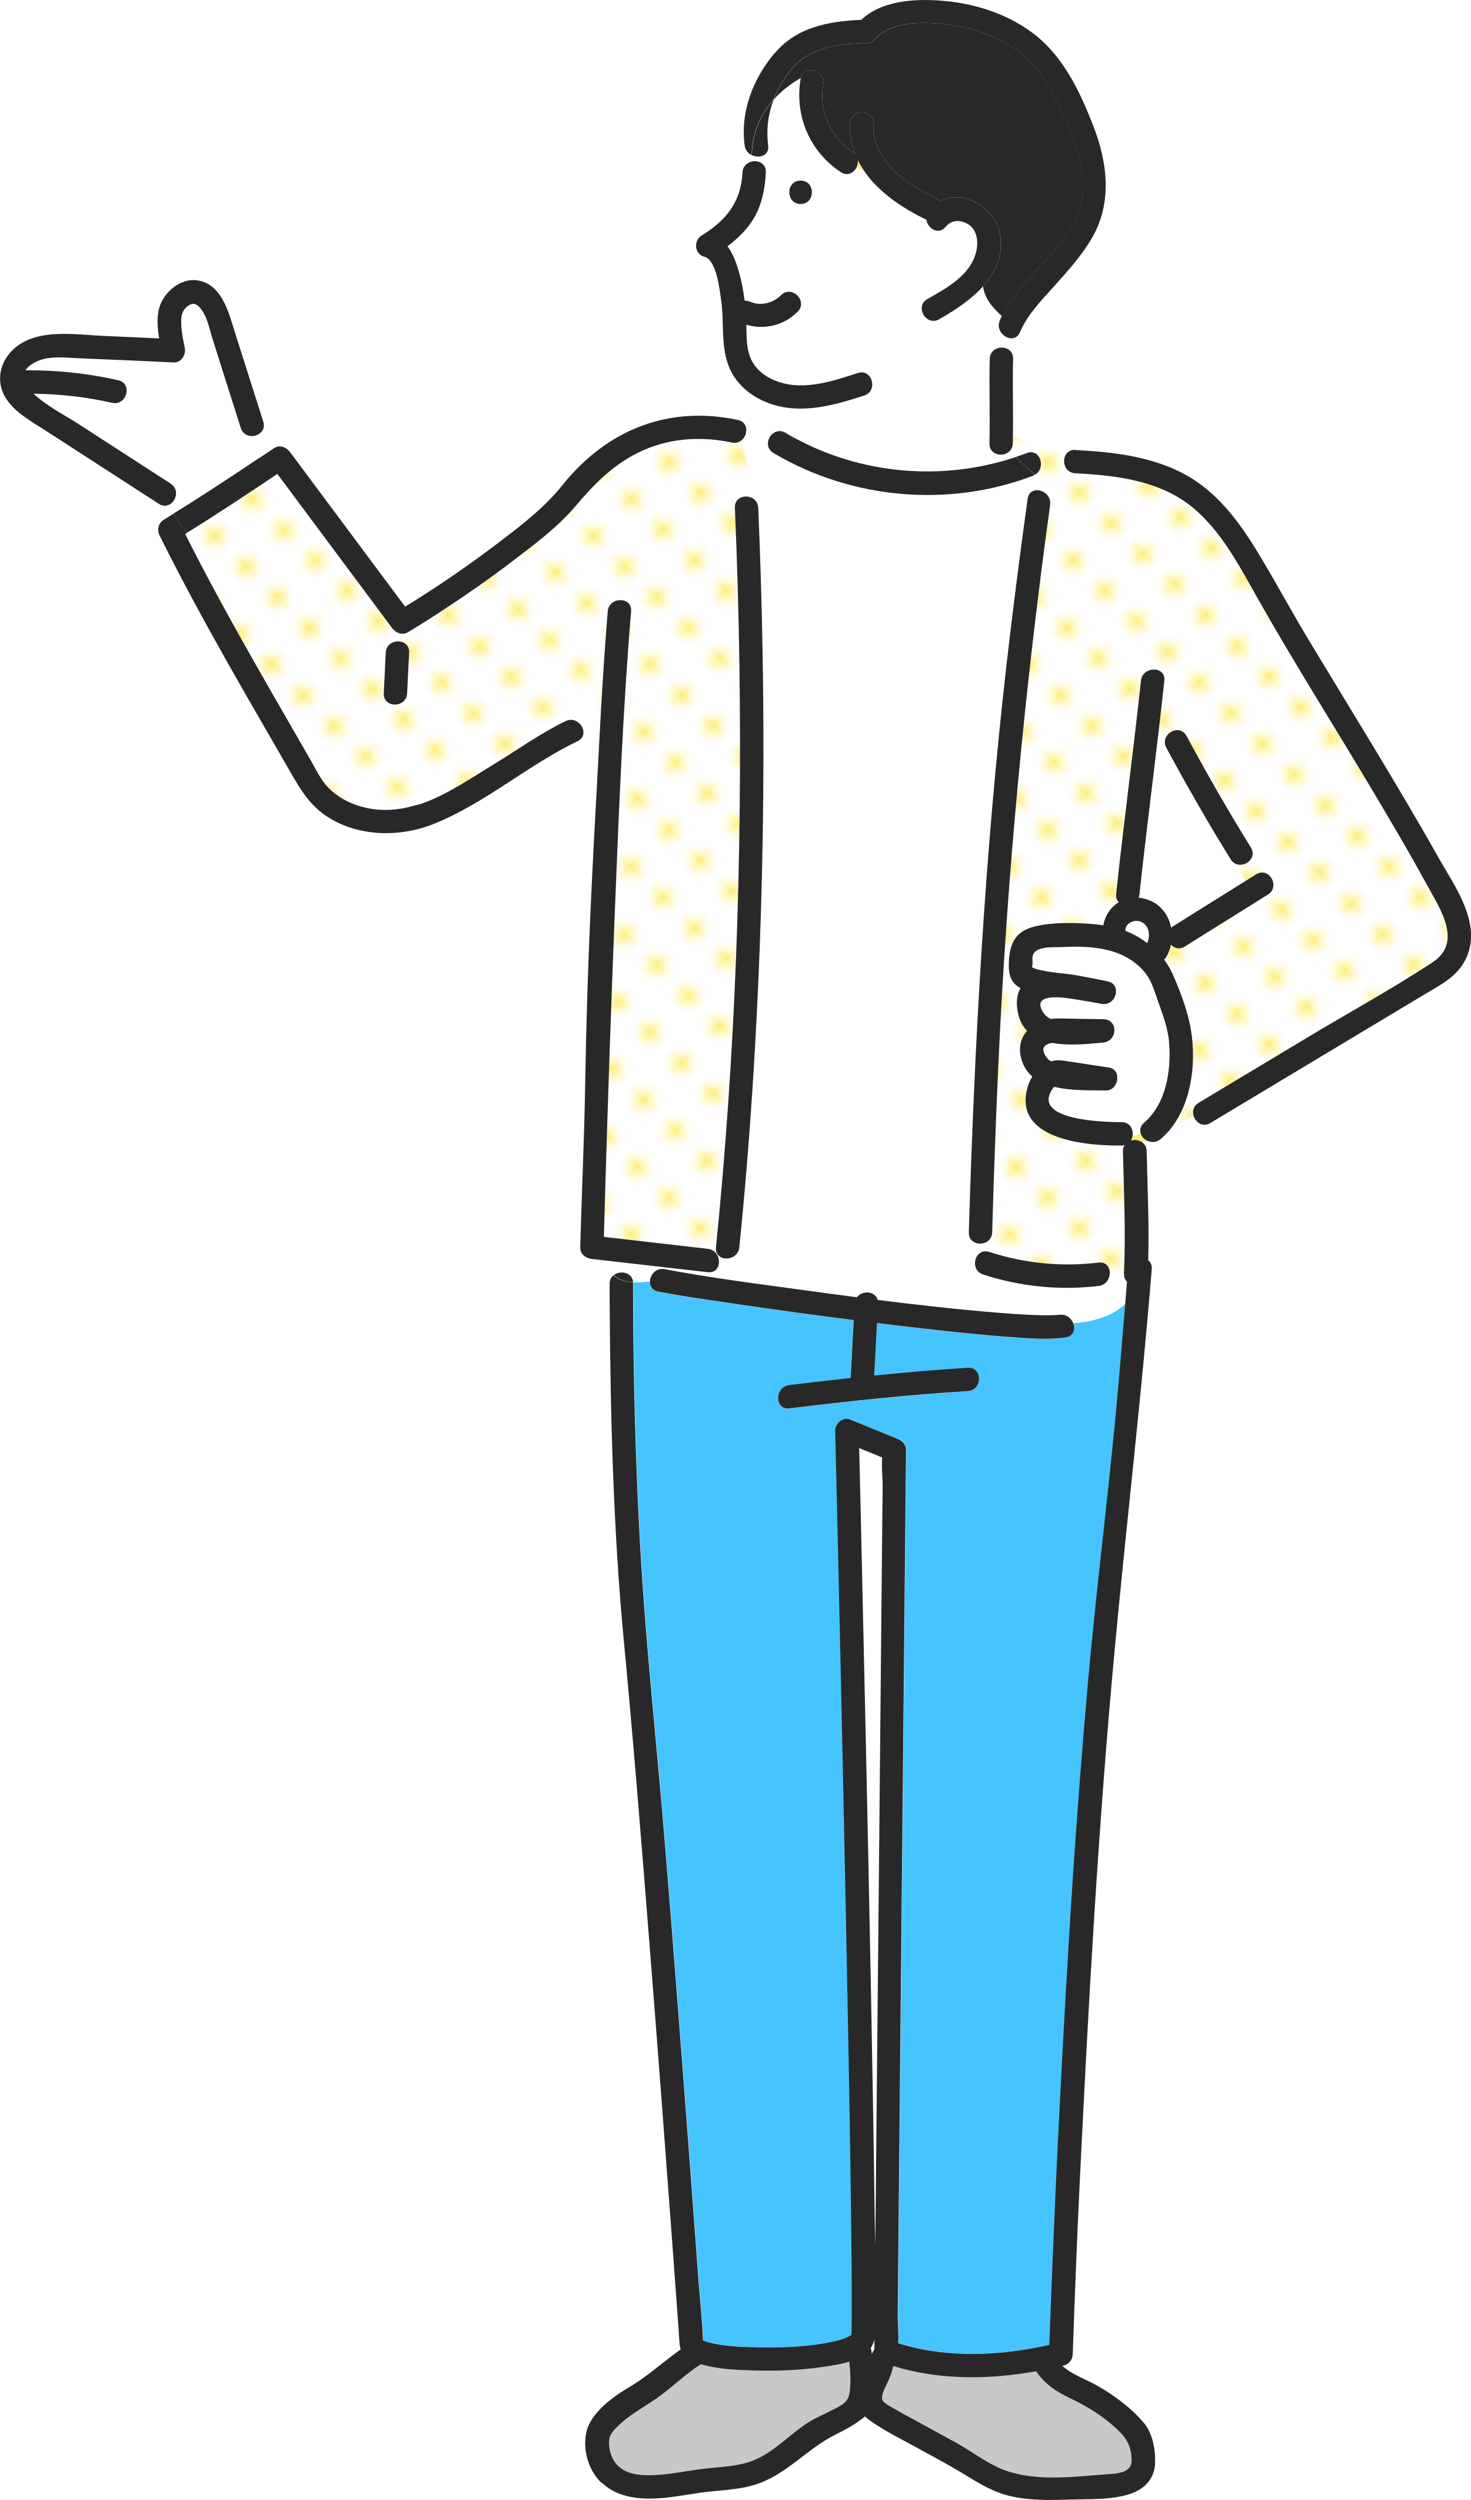
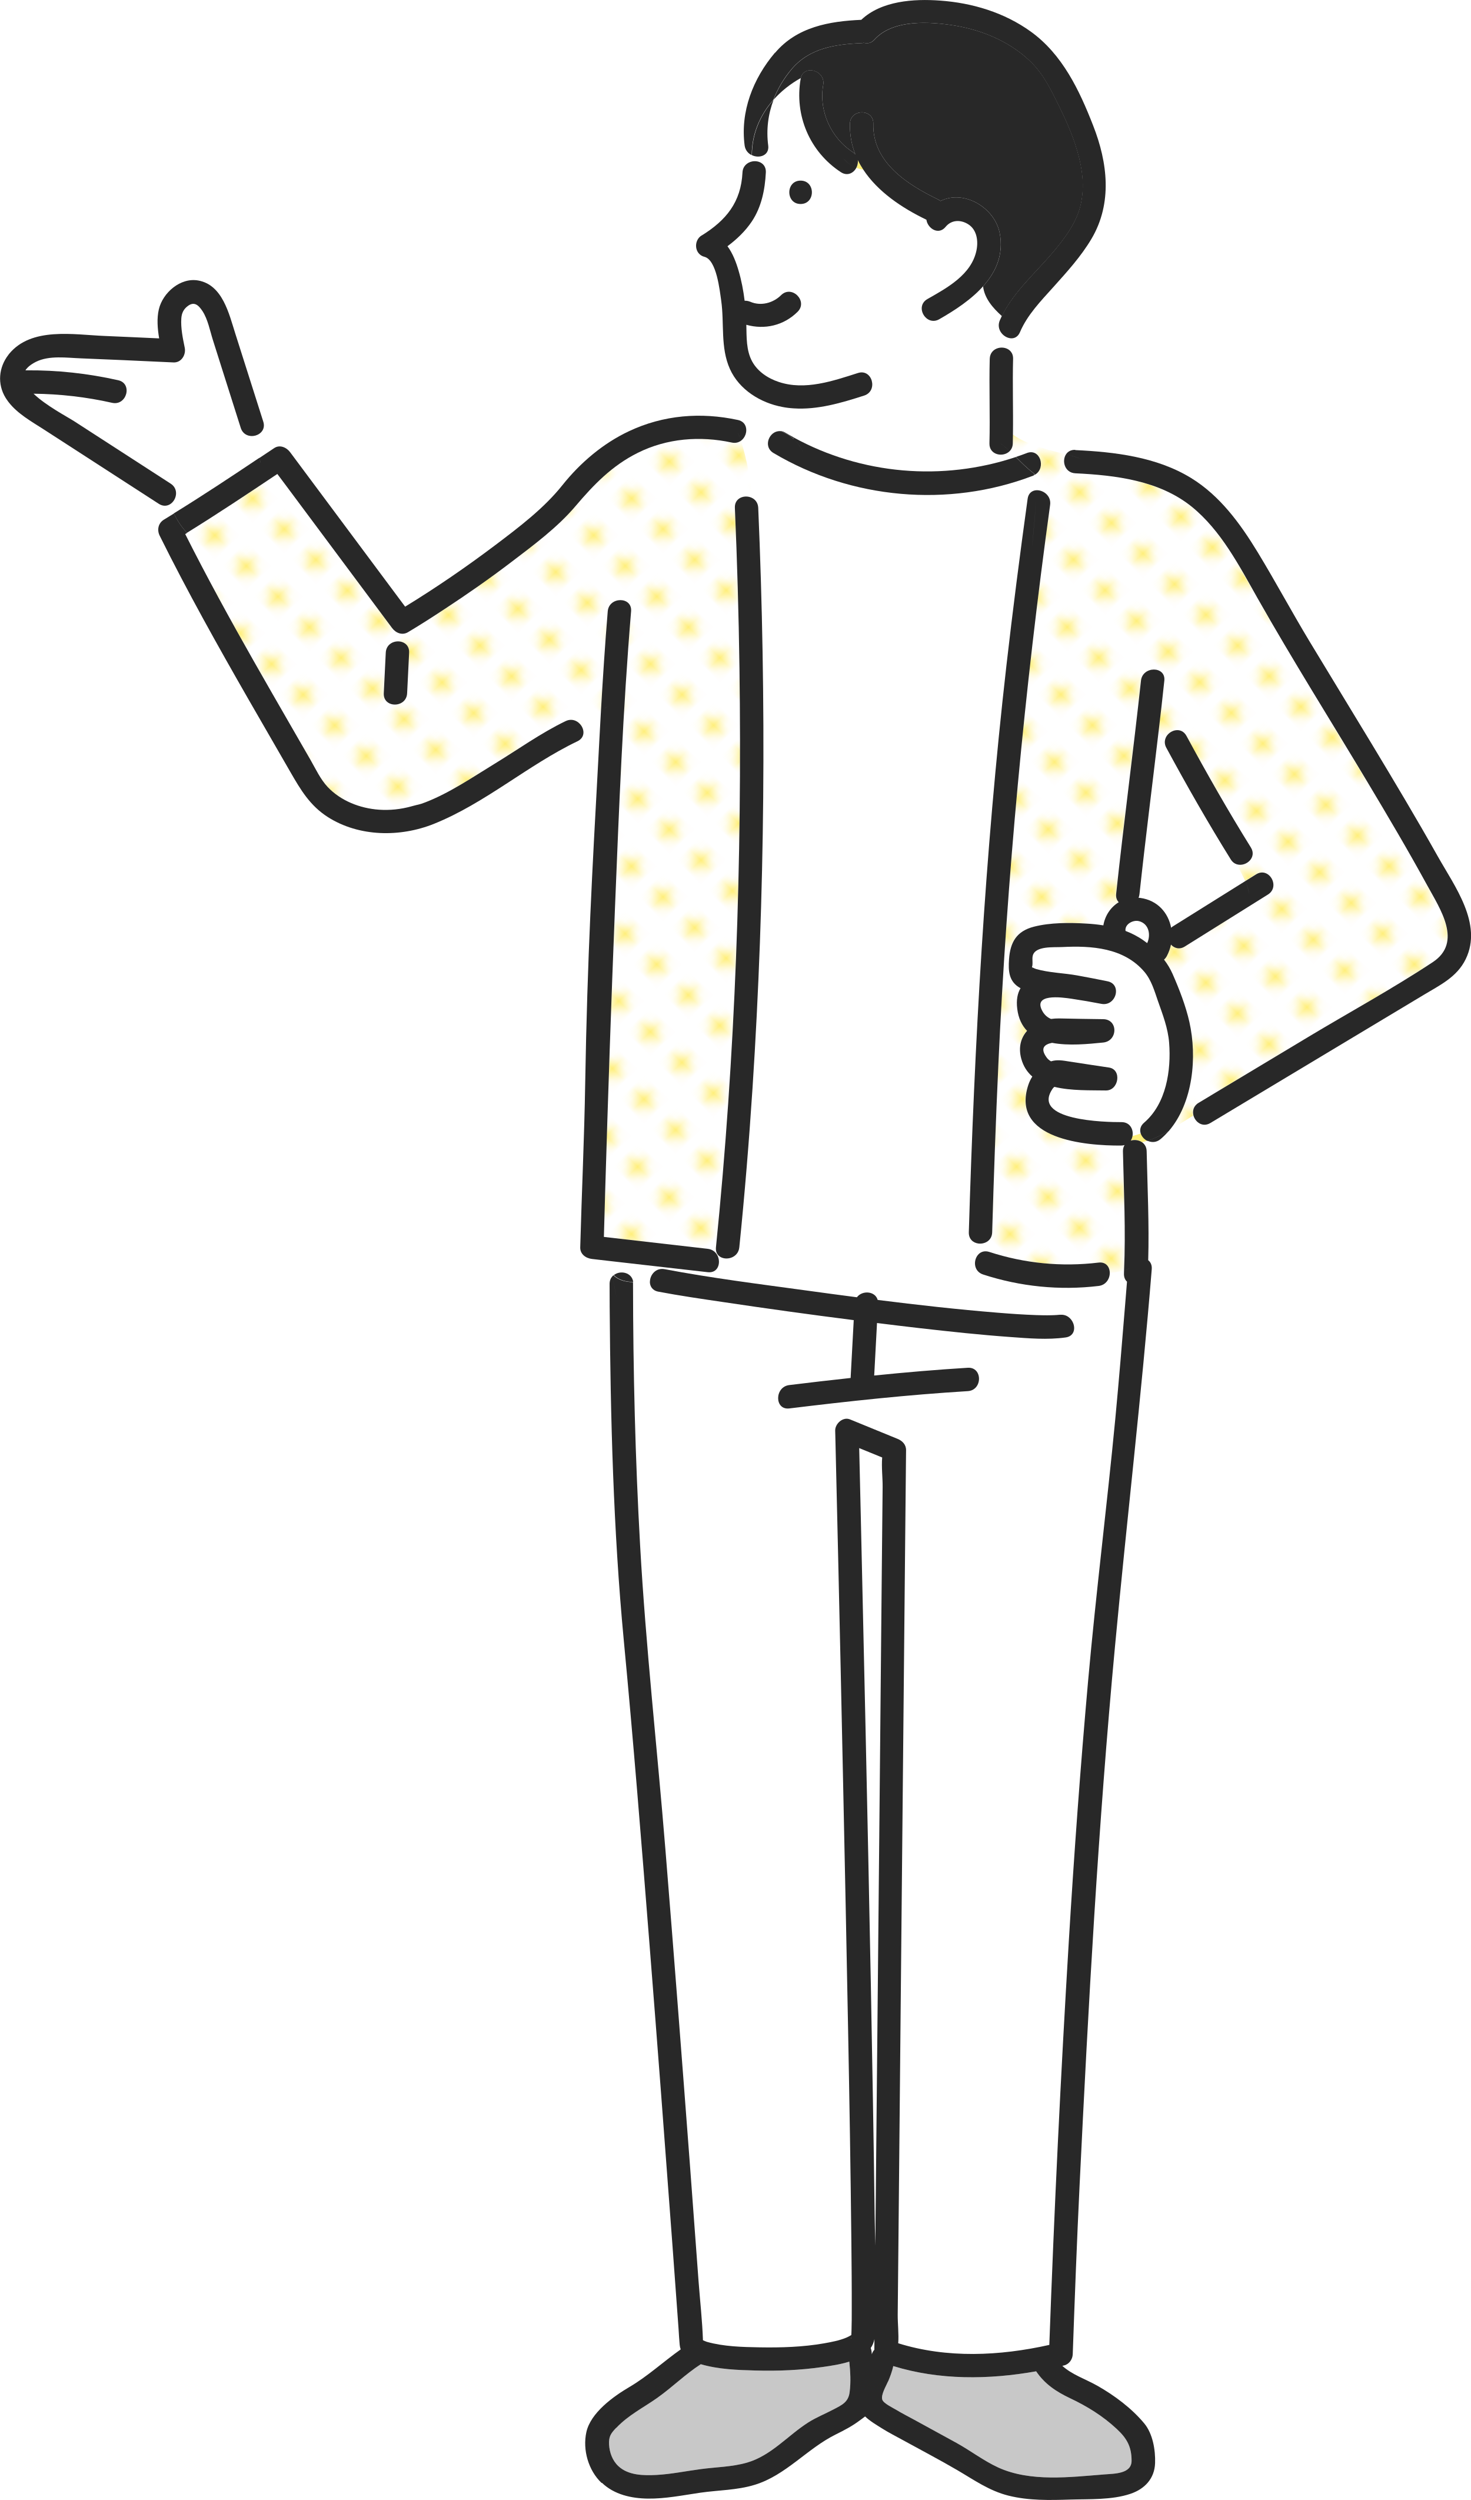
<svg xmlns="http://www.w3.org/2000/svg" id="_レイヤー_2" data-name="レイヤー 2" viewBox="0 0 199.01 338">
  <defs>
    <style>
      .cls-1 {
        fill: none;
      }

      .cls-2 {
        fill: #ffef7b;
      }

      .cls-3 {
        fill: url(#_新規パターン_4);
      }

      .cls-4 {
        fill: #fff;
      }

      .cls-5 {
        fill: #282828;
      }

      .cls-6 {
        fill: #46c4ff;
      }

      .cls-7 {
        fill: #c8c8c8;
      }
    </style>
    <pattern id="_新規パターン_4" data-name="新規パターン 4" x="0" y="0" width="4.98" height="5.18" patternTransform="translate(-24901.36 -2714) rotate(-135.86) scale(1.19 -1.19) skewX(1.72)" patternUnits="userSpaceOnUse" viewBox="0 0 4.98 5.18">
      <g>
        <rect class="cls-1" y="0" width="4.98" height="5.18" />
        <rect class="cls-4" x="0" y="0" width="4.98" height="5.18" />
        <circle class="cls-2" cx="2.49" cy="2.59" r="1.06" />
      </g>
    </pattern>
  </defs>
  <g id="_イラスト" data-name="イラスト">
    <g>
      <path class="cls-2" d="M139.61,130.87s0,.01,0,.02c.09.15,0,.1,0-.02Z" />
      <path class="cls-7" d="M120.85,319.89c6.22,1.92,12.92,1.85,19.33.71,1.14,1.7,2.71,2.75,4.57,3.63,2.31,1.09,4.44,2.4,6.32,4.15,1.37,1.27,2.02,2.39,2.02,4.31,0,1.79-2.33,1.74-3.68,1.85-4.61.36-10.01,1.05-14.35-.93-1.97-.9-3.74-2.27-5.64-3.32-1.93-1.06-3.86-2.12-5.79-3.17-.81-.44-1.64-.86-2.43-1.34-.45-.27-1.65-.84-1.83-1.33-.24-.65.54-1.92.78-2.5.29-.68.53-1.35.69-2.06Z" />
      <path class="cls-2" d="M115.19,316c-.03.29-.09.2,0,0h0Z" />
      <path class="cls-7" d="M88.95,324.17c2.02-1.43,3.78-3.19,5.86-4.53,2.34.69,4.94.79,7.36.85,3.06.09,6.14-.04,9.17-.48,1.05-.15,2.36-.34,3.56-.72.14,1.38.23,2.73.04,4.16-.17,1.32-1.04,1.71-2.17,2.3-1.12.59-2.32,1.07-3.4,1.75-2.8,1.78-5.02,4.49-8.29,5.44-2.04.59-4.16.6-6.25.88-2,.26-3.98.68-6,.79-1.73.09-3.81.08-5.16-1.18-.82-.76-1.21-1.85-1.27-2.94-.05-1.08.23-1.48.96-2.25,1.67-1.76,3.63-2.7,5.58-4.08Z" />
-       <path class="cls-6" d="M147.26,227.11c-1.05,11.75-1.91,23.52-2.62,35.3-1.1,18.19-1.98,36.4-2.64,54.61-6.71,1.5-13.83,1.84-20.44-.22.09-1.27-.08-2.68-.07-3.88.03-3.35.06-6.69.1-10.04.1-10.15.2-20.29.29-30.44.11-11.73.23-23.47.34-35.2.09-9.7.19-19.39.28-29.09.04-4.04.08-8.07.12-12.11,0-.75-.51-1.26-1.16-1.52-2.14-.88-4.29-1.75-6.43-2.63-.96-.39-2.02.59-2,1.52,0,.25.01.49.02.74.13,5.42.25,10.84.38,16.26.23,10,.45,20.01.66,30.01.24,11.37.48,22.74.69,34.12.18,9.51.34,19.03.44,28.54.03,3.07.06,6.14.05,9.22,0,.91,0,1.82-.03,2.73,0,.22-.02.44-.03.66-.17.1-.47.27-.65.34-.95.4-2.03.6-3.04.78-2.85.5-5.8.59-8.7.54-2.36-.04-4.85-.1-7.14-.74-.23-.07-.4-.16-.54-.22-.09-2.64-.39-5.29-.59-7.92-.39-5.3-.78-10.61-1.18-15.91-1.07-14.18-2.16-28.36-3.31-42.53-1.11-13.68-2.65-27.36-3.42-41.07-.66-11.78-.95-23.59-.96-35.39,0-.08,0-.16-.02-.23.75.03,1.52-.03,2.25-.05,0,.62.33,1.21,1.14,1.36,2.89.55,5.81.96,8.72,1.4,5.9.88,11.81,1.7,17.72,2.45-.14,2.61-.28,5.22-.42,7.82-2.77.3-5.54.62-8.3.96-2,.24-2.02,3.41,0,3.16,8.02-.97,16.08-1.84,24.15-2.34,2.02-.12,2.03-3.28,0-3.16-4.23.26-8.45.62-12.66,1.05.13-2.37.25-4.73.38-7.1,1.94.24,3.88.47,5.82.7,4.05.46,8.11.9,12.18,1.19,2.49.18,5.05.41,7.53.06,1.09-.15,1.33-1.12,1.01-1.93,2.63-.23,5.21-.87,7.09-2.67-.42,5.18-.85,10.37-1.34,15.55-1.13,11.79-2.61,23.53-3.67,35.33Z" />
      <path class="cls-4" d="M23.52,69.43c-.2-.39-.4-.79-.6-1.2.93-.51,1.33-2.06.15-2.82-4.34-2.8-8.67-5.61-13.01-8.41-1.03-.67-3.84-2.13-5.54-3.75,3.58.04,7.12.43,10.62,1.23,1.98.45,2.82-2.6.84-3.05-4.09-.92-8.25-1.38-12.45-1.34-.04,0-.07,0-.11,0,.25-.4.71-.79,1.42-1.15,1.8-.91,4.17-.55,6.11-.47,1.9.07,3.81.15,5.71.24,2.26.1,4.53.2,6.79.31,1.09.05,1.72-1.05,1.52-2-.26-1.27-.56-2.66-.46-3.96.05-.67.29-1.2.84-1.64.89-.69,1.49-.15,2.03.67.73,1.12,1,2.63,1.4,3.89.38,1.19.76,2.38,1.13,3.57.88,2.77,1.76,5.55,2.64,8.32.31.96,1.22,1.24,1.98,1.04.12,1.02.3,2.05.55,3.04-3.82,2.55-7.66,5.09-11.57,7.51Z" />
      <path class="cls-4" d="M98.43,33.28c.72.97,1.18,2.2,1.5,3.3.39,1.32.65,2.69.82,4.07.24-.01.5.03.77.14,1.43.62,3.09.17,4.16-.89,1.45-1.44,3.68.8,2.24,2.24-1.89,1.88-4.48,2.45-6.94,1.76.04,1.66-.03,3.48.8,4.98.76,1.37,2.14,2.27,3.59,2.75,3.54,1.18,7.32-.13,10.71-1.21,1.94-.62,2.77,2.43.84,3.05-3.08.99-6.3,1.95-9.55,1.73v3.93c9.17,5.03,20.15,5.96,30.06,2.65-.27-.27-.54-.53-.82-.79-.86.9-2.79.56-2.75-1.03.1-3.81-.06-7.62.04-11.43.04-1.61,2.04-1.95,2.84-1,.05-.6.07-1.2.06-1.79-.99-.04-2.06-1.17-1.53-2.42.08-.2.17-.39.27-.58-1.23-1.1-2.35-2.39-2.55-4.01-1.64,1.82-3.87,3.27-5.91,4.43-1.77,1.01-3.37-1.72-1.6-2.73,2.66-1.51,5.94-3.28,6.63-6.55.27-1.27.08-2.81-1.11-3.56-1.03-.65-2.28-.61-3.06.35-.95,1.17-2.43.23-2.6-.97-.02,0-.04-.01-.05-.02-3.26-1.57-6.54-3.77-8.49-6.75-.33-.05-.64-.12-.94-.24-.38.72-1.23,1.16-2.1.58-4.22-2.77-6.29-7.68-5.43-12.63,0-.03.01-.07.02-.1-1.42.79-2.67,1.79-3.69,2.94-.74,1.94-1.01,4.03-.73,6.18.18,1.36-1.21,1.79-2.2,1.31,0,.28,0,.56.03.85.9-.18,1.92.31,1.86,1.49-.12,2.32-.58,4.64-1.89,6.61-.89,1.33-2.03,2.41-3.3,3.36ZM108.31,24.42c2.03,0,2.04,3.16,0,3.16s-2.04-3.16,0-3.16Z" />
      <path class="cls-5" d="M132.99,38.72c1.74-1.93,2.81-4.28,2.27-7.15-.65-3.53-4.91-5.98-8.02-4.39-.1-.09-.22-.16-.36-.23-4.15-2.01-8.87-5.03-8.73-10.23.05-2.04-3.11-2.03-3.16,0-.04,1.51.23,2.89.73,4.16-.1-.12-.22-.23-.37-.33-2.95-1.93-4.59-5.57-3.98-9.06.34-1.96-2.6-2.81-3.03-.94-1.42.79-2.67,1.79-3.69,2.94.56-1.48,1.39-2.86,2.44-4.12,2.42-2.88,5.92-3.38,9.48-3.54.11,0,.21-.02.31-.04.47.14,1,.05,1.44-.44,2.5-2.78,7.58-2.43,10.92-1.88,3.86.64,7.72,2.31,10.47,5.14,1.62,1.66,2.61,3.79,3.63,5.85,1.1,2.23,2.09,4.53,2.68,6.95.56,2.29.71,4.69,0,6.97-.66,2.11-2.08,3.97-3.49,5.65-2.33,2.78-5.37,5.39-6.98,8.71-1.23-1.1-2.35-2.39-2.55-4.01Z" />
      <path class="cls-2" d="M116.06,21.64c.22.44.46.87.74,1.29-.33-.05-.64-.12-.94-.24.17-.32.25-.69.2-1.05Z" />
      <path class="cls-3" d="M148.62,170.7c-5.02.6-9.98.12-14.79-1.44-.59-.19-1.08-.04-1.42.28-.06-.48-.08-.96-.08-1.43.87.13,1.86-.37,1.89-1.51.23-7.58.5-15.16.84-22.74,1.17-25.31,3.54-50.5,7-75.61.18-1.28-1.02-2.09-1.97-1.97-.03-.69-.08-1.38-.19-2.07.05-.03.1-.05.15-.07.06.04.12.09.18.13-.06-.04-.12-.09-.18-.13,1.48-.92.64-3.58-1.15-2.9-.49.19-.99.36-1.49.53-.27-.27-.54-.53-.82-.79.24-.25.4-.59.41-1.03.01-.4.02-.8.02-1.2,2.04,1.45,4.72,2.02,7.16,2.68-.61.9-.18,2.51,1.25,2.58,5.44.25,11.35.96,15.74,4.51,3.98,3.21,6.44,8.01,8.91,12.37,4.77,8.42,9.94,16.61,14.9,24.91,2.76,4.61,5.51,9.24,8.08,13.96,1.71,3.12,4.82,7.64.73,10.34-5.48,3.62-11.31,6.79-16.94,10.17-4.91,2.95-9.83,5.9-14.74,8.85-.7.42-.86,1.1-.7,1.71-1.1.68-2.18,1.41-3.31,2.06,3.3-3.85,3.84-10.02,2.78-14.74-.49-2.18-1.37-4.44-2.27-6.49-.32-.72-.71-1.36-1.16-1.94.14-.12.27-.28.38-.48.26-.5.45-1.02.56-1.55.44.49,1.15.71,1.87.26,3.75-2.34,7.5-4.69,11.25-7.03,1.72-1.08.13-3.81-1.6-2.73-.49.3-.97.61-1.46.91-.33-.75-.74-1.48-1.12-2.24,1.2.33,2.68-.94,1.84-2.29-3.07-4.93-5.95-9.98-8.71-15.08-.7-1.3-2.32-.82-2.8.22-.33-.29-.64-.58-.94-.89.27-2.27.53-4.54.77-6.82.22-2.02-2.95-2-3.16,0-1.04,9.62-2.33,19.21-3.36,28.83-.05.49.1.86.35,1.12-1.11.68-1.86,1.83-2.08,3.13-.75-.12-1.51-.2-2.28-.24-2.28-.14-4.89-.15-7.12.42-2.36.61-3.2,2.11-3.36,4.4-.11,1.59-.04,3.04,1.53,3.9,0,0,.02,0,.03.01-.41.68-.6,1.59-.45,2.79.16,1.3.64,2.27,1.33,2.98-.83.93-1.2,2.21-.79,3.75.28,1.04.81,1.83,1.5,2.43-.23.36-.41.74-.54,1.13-2.43,7.37,7.71,8.23,12.55,8.2.17,0,.33-.03.47-.07-.14.23-.23.51-.22.85.12,5.35.39,10.76.15,16.12-.64.21-1.3.3-1.99.34,0-.79-.5-1.52-1.51-1.4Z" />
      <path class="cls-4" d="M95.75,172.01c1.33.15,1.77-1.16,1.36-2.14.04-.03.08-.06.13-.1.81.76,2.63.37,2.78-1.13.73-7.18,1.32-14.37,1.79-21.57,1.7-26.1,1.89-52.3.77-78.42-.03-.65-.37-1.09-.82-1.32-.27-2.65-.71-5.27-1.52-7.74.58-.41.86-1.2.68-1.85,1.61.03,3.21.06,4.59.54-1.4-.06-2.35,2.07-.86,2.96,10.5,6.24,23.67,7.44,35.1,3.07.06-.02.1-.05.16-.08.1.69.16,1.38.19,2.07-.53.07-.98.42-1.07,1.13-1.04,7.56-2.02,15.13-2.89,22.71-2.9,25.41-4.31,50.92-5.07,76.47-.03.9.58,1.4,1.27,1.51,0,.47.02.95.08,1.43-.77.73-.76,2.34.58,2.77,5.04,1.64,10.36,2.18,15.63,1.55,1-.12,1.5-.97,1.51-1.76.68-.04,1.35-.14,1.99-.34,0,.13,0,.26-.01.39-.02.49.14.86.41,1.11-.08.99-.16,1.98-.24,2.96-1.88,1.8-4.47,2.44-7.09,2.67-.27-.68-.94-1.25-1.85-1.12.51-.07-.28.02-.4.02-.25.01-.49.02-.74.03-.67.01-1.35,0-2.02-.02-1.72-.06-3.44-.18-5.16-.32-5.44-.44-10.86-1.05-16.28-1.73-.33-1.21-2.09-1.33-2.81-.36-2.32-.3-4.63-.61-6.94-.93-6.36-.87-12.77-1.67-19.08-2.87-1.19-.23-1.97.77-1.98,1.69-.73.02-1.51.08-2.25.05-.17-1.32-1.78-1.63-2.63-.93,0,0,0,0-.01,0,0,0,0,0,.01,0-.05.04-.1.08-.14.13-.13-.68-.25-1.36-.39-2.04,4.42.5,8.83,1.01,13.25,1.51Z" />
      <path class="cls-2" d="M155.23,154.22c-.24.08-.48.15-.72.21-.44-.31-1.03-.39-1.54-.23.12-.19.2-.4.24-.63.38-.09.76-.21,1.13-.34.14.41.47.78.89.99Z" />
      <path class="cls-4" d="M149.84,132.65c-1.36-.28-2.72-.54-4.09-.79-1.82-.33-3.84-.36-5.61-.88-.19-.06-.43-.2-.53-.22,0,0,0,0,0-.01.17-.46-.01-1.08.11-1.56.34-1.35,2.82-1.11,3.98-1.17,3.98-.2,8.35.09,11.12,3.35.95,1.12,1.36,2.57,1.83,3.93.66,1.88,1.36,3.66,1.52,5.66.29,3.74-.39,8.24-3.39,10.81-.52.44-.61.99-.45,1.47-.37.13-.75.25-1.13.34.15-.88-.35-1.88-1.5-1.87-2.07.01-12.41-.18-9.26-4.59.03-.04.1-.11.18-.18,2.28.56,4.96.45,6.97.49,1.75.03,2.2-2.84.42-3.1-1.78-.27-3.57-.53-5.35-.81-.88-.14-1.66-.29-2.49-.03-.23-.13-.42-.29-.57-.49-.96-1.29-.31-1.81.71-2.01,2.26.43,4.9.16,6.91-.04,1.99-.19,2.07-3.14,0-3.16-1.99-.02-3.98-.06-5.97-.1-.36,0-.73.02-1.08.07-.43-.18-.81-.48-1.09-.93-1.56-2.57,2.53-2,3.88-1.8,1.34.2,2.68.43,4.02.69,1.99.38,2.84-2.64.84-3.05Z" />
      <path class="cls-3" d="M25.32,72.04c-.09.05-.18.11-.26.17,2.92,5.8,6.05,11.5,9.26,17.15,1.72,3.03,3.47,6.06,5.21,9.08.83,1.44,1.66,2.88,2.49,4.32.71,1.24,1.33,2.59,2.31,3.64,1.78,1.88,4.38,2.89,6.94,3.07,1.48.1,2.95-.05,4.38-.45,1.06-.3.96-.18,1.93-.56,3.27-1.27,6.34-3.37,9.32-5.19,3.17-1.93,6.28-4.17,9.63-5.78.88-.42,1.7,0,2.12.63.88-.64,1.75-1.32,2.64-1.97.26-4.5.55-9,.92-13.49.17-2.01,3.33-2.03,3.16,0-1.11,13.33-1.64,26.72-2.18,40.09-.51,12.7-.94,25.4-1.32,38.1-.06,2.13-.12,4.26-.18,6.39,4.69.54,9.37,1.07,14.06,1.61.69.08,1.14.51,1.36,1.02.04-.03.08-.06.13-.1-.27-.25-.43-.63-.38-1.13,2.64-26.02,3.54-52.21,3.18-78.35-.1-7.22-.31-14.43-.62-21.64-.06-1.38,1.39-1.82,2.34-1.32-.27-2.65-.71-5.27-1.52-7.74-.33.23-.75.34-1.24.23-4.29-.92-8.74-.58-12.7,1.39-3.48,1.73-5.96,4.3-8.43,7.21-2.46,2.9-5.7,5.29-8.71,7.58-2.91,2.22-5.92,4.31-8.98,6.32-1.64,1.08-3.29,2.14-4.97,3.14-.79.47-1.66.11-2.16-.57-4.8-6.45-9.61-12.89-14.41-19.34-.37-.49-.74-.99-1.11-1.48-4.04,2.7-8.09,5.4-12.22,7.95.16.16.32.31.5.46-.18-.15-.34-.3-.5-.46ZM51.92,93.73c.09-1.83.18-3.66.27-5.49.1-2.03,3.26-2.04,3.16,0-.09,1.83-.18,3.66-.27,5.49-.1,2.03-3.26,2.04-3.16,0Z" />
      <path class="cls-4" d="M154.1,124.54c1.34.35,1.62,1.85,1.1,2.97-.16-.12-.33-.25-.5-.37-.77-.54-1.59-.96-2.43-1.28-.13-.92,1.04-1.53,1.82-1.32Z" />
      <path class="cls-5" d="M104.66,13.49c-.74,1.94-1.01,4.03-.73,6.18.18,1.36-1.21,1.79-2.2,1.31,0-2.83,1.1-5.42,2.93-7.49Z" />
      <path class="cls-5" d="M104.86,7.14c2.96-3.5,7.32-4.27,11.66-4.46C119.25.1,123.64-.18,127.18.08c4.36.31,8.69,1.61,12.27,4.19,4.28,3.08,6.58,7.93,8.45,12.73,1.96,5,2.61,10.48-.23,15.28-1.42,2.4-3.32,4.48-5.17,6.54-1.68,1.87-3.51,3.74-4.51,6.09-.26.61-.72.85-1.2.83-.02-.9-.13-1.78-.34-2.63.21.85.32,1.74.34,2.63-.99-.04-2.06-1.17-1.53-2.42,1.53-3.6,4.79-6.35,7.25-9.29,1.4-1.68,2.83-3.53,3.49-5.65.71-2.28.56-4.67,0-6.97-.59-2.42-1.58-4.72-2.68-6.95-1.02-2.06-2.01-4.18-3.63-5.85-2.75-2.83-6.61-4.5-10.47-5.14-3.34-.55-8.42-.91-10.92,1.88-.44.49-.97.59-1.44.44-.1.02-.2.04-.31.04-3.56.16-7.06.66-9.48,3.54-1.05,1.25-1.88,2.64-2.44,4.12-1.83,2.07-2.93,4.66-2.93,7.49-.48-.23-.87-.67-.96-1.31-.6-4.6,1.14-9.04,4.09-12.53Z" />
      <path class="cls-5" d="M94.93,31.84c3.32-2.06,5.32-4.51,5.52-8.52.04-.86.64-1.35,1.3-1.49.04.55.12,1.11.25,1.67-.13-.56-.21-1.12-.25-1.67.9-.18,1.92.31,1.86,1.49-.12,2.32-.58,4.64-1.89,6.61-.89,1.33-2.03,2.41-3.3,3.36.72.97,1.18,2.2,1.5,3.3.39,1.32.65,2.69.82,4.07.24-.01.5.03.77.14,1.43.62,3.09.17,4.16-.89,1.45-1.44,3.68.8,2.24,2.24-1.89,1.88-4.48,2.45-6.94,1.76.04,1.66-.03,3.48.8,4.98.76,1.37,2.14,2.27,3.59,2.75,3.54,1.18,7.32-.13,10.71-1.21,1.94-.62,2.77,2.43.84,3.05-3.08.99-6.3,1.95-9.55,1.73v-1.99c0,.64,0,1.31,0,1.99-.5-.03-1.01-.09-1.51-.19-2.96-.55-5.84-2.33-7.1-5.13-1.31-2.91-.74-6.17-1.18-9.25-.2-1.35-.61-5.5-2.27-5.92-1.36-.34-1.5-2.19-.38-2.89Z" />
      <path class="cls-5" d="M108.31,27.58c-2.03,0-2.04-3.16,0-3.16s2.04,3.16,0,3.16Z" />
      <path class="cls-5" d="M80.91,103.37c.13-2.41.25-4.82.39-7.23.57-.42,1.14-.82,1.73-1.2-.59.38-1.17.78-1.73,1.2.26-4.5.55-9,.92-13.49.17-2.01,3.33-2.03,3.16,0-1.11,13.33-1.64,26.72-2.18,40.09-.51,12.7-.94,25.4-1.32,38.1-.06,2.13-.12,4.26-.18,6.39,4.69.54,9.37,1.07,14.06,1.61.69.08,1.14.51,1.36,1.02-.59.46-1.28.81-2.07.94.79-.13,1.47-.49,2.07-.94.41.98-.03,2.29-1.36,2.14-4.42-.5-8.83-1.01-13.25-1.51-.13-.63-.27-1.26-.42-1.89.16.63.3,1.26.42,1.89-.81-.09-1.62-.19-2.43-.28-.83-.1-1.61-.65-1.58-1.58.2-7.38.55-14.76.67-22.14.29-17.11.98-29.19,1.74-43.13Z" />
      <path class="cls-5" d="M85.67,173.33c-.99-.04-1.93-.24-2.63-.93.85-.7,2.46-.39,2.63.93Z" />
      <path class="cls-5" d="M81.44,335.68c1.66,1.59,3.97,2.1,6.21,2.13,2.39.03,4.76-.46,7.11-.8,2.45-.35,4.94-.33,7.33-1.06,4.22-1.28,7.09-4.89,10.97-6.81,1.13-.56,2.22-1.12,3.24-1.89.23-.17.49-.35.74-.55.65.64,1.6,1.18,2.27,1.61.95.6,1.96,1.1,2.95,1.65,2.42,1.33,4.87,2.61,7.25,4,2.27,1.33,4.33,2.8,6.93,3.45,2.72.68,5.55.62,8.34.53,2.62-.08,5.65.07,8.16-.78,1.93-.65,3.26-2.06,3.33-4.15.06-1.77-.31-3.97-1.46-5.36-1.7-2.05-4.04-3.79-6.35-5.1-1.61-.91-3.41-1.48-4.74-2.69.08-.02.17-.04.25-.06.69-.17,1.14-.84,1.16-1.52.27-7.64.56-15.27.93-22.91,1.18-24.3,2.52-48.59,4.79-72.82,1.59-17,3.59-33.95,4.97-50.97.04-.55-.16-.95-.48-1.2.14-4.9-.1-9.84-.21-14.73-.01-.56-.26-.96-.61-1.21-.52.13-1.06.22-1.62.26.56-.04,1.1-.13,1.62-.26-.44-.31-1.03-.39-1.54-.23.12-.19.2-.4.24-.63-1.87.45-3.77.33-5.38-1.09,1.6,1.43,3.51,1.55,5.38,1.09.15-.88-.35-1.88-1.5-1.87-2.07.01-12.41-.18-9.26-4.59.03-.04.1-.11.18-.18,2.28.56,4.96.45,6.97.49,1.75.03,2.2-2.84.42-3.1-1.78-.27-3.57-.53-5.35-.81-.88-.14-1.66-.29-2.49-.03-.23-.13-.42-.29-.57-.49-.96-1.29-.31-1.81.71-2.01,2.26.43,4.9.16,6.91-.04,1.99-.19,2.07-3.14,0-3.16-1.99-.02-3.98-.06-5.97-.1-.36,0-.73.02-1.08.07-.43-.18-.81-.48-1.09-.93-1.56-2.57,2.53-2,3.88-1.8,1.34.2,2.68.43,4.02.69,1.99.38,2.84-2.64.84-3.05-1.36-.28-2.72-.54-4.09-.79-1.82-.33-3.84-.36-5.61-.88-.19-.06-.43-.2-.53-.22,0,0,0,0,0-.01.17-.46-.01-1.08.11-1.56.34-1.35,2.82-1.11,3.98-1.17,3.98-.2,8.35.09,11.12,3.35.95,1.12,1.36,2.57,1.83,3.93.66,1.88,1.36,3.66,1.52,5.66.29,3.74-.39,8.24-3.39,10.81-.52.44-.61.99-.45,1.47,1.05-.37,2.06-.88,2.98-1.39-.92.51-1.93,1.02-2.98,1.39.14.41.47.78.89.99,1.02-.33,1.98-.81,2.91-1.34,3.3-3.85,3.84-10.02,2.78-14.74-.49-2.18-1.37-4.44-2.27-6.49-.32-.72-.71-1.36-1.16-1.94.14-.12.27-.28.38-.48.26-.5.45-1.02.56-1.55.44.49,1.15.71,1.87.26,3.75-2.34,7.5-4.69,11.25-7.03,1.72-1.08.13-3.81-1.6-2.73-.49.3-.97.61-1.46.91.24.57.44,1.15.51,1.77-.08-.62-.27-1.2-.51-1.77-3.26,2.04-6.53,4.08-9.79,6.12-.09.06-.18.12-.25.19-.38-2-1.82-3.71-4.17-4.03-.08-.01-.16-.02-.24-.02.07-.15.11-.32.13-.51.79-7.35,1.73-14.68,2.59-22.02-.39-.41-.75-.84-1.04-1.35.29.5.64.94,1.04,1.35.27-2.27.53-4.54.77-6.82.22-2.02-2.95-2-3.16,0-1.04,9.62-2.33,19.21-3.36,28.83-.05.49.1.86.35,1.12-1.11.68-1.86,1.83-2.08,3.13-.75-.12-1.51-.2-2.28-.24-2.28-.14-4.89-.15-7.12.42-2.36.61-3.2,2.11-3.36,4.4-.11,1.59-.04,3.04,1.53,3.9,0,0,.02,0,.03.01-.41.68-.6,1.59-.45,2.79.16,1.3.64,2.27,1.33,2.98-.83.93-1.2,2.21-.79,3.75.28,1.04.81,1.83,1.5,2.43-.23.36-.41.74-.54,1.13-2.43,7.37,7.71,8.23,12.55,8.2.17,0,.33-.03.47-.07-.14.23-.23.51-.22.85.12,5.35.39,10.76.15,16.12.26-.09.52-.19.78-.32-.25.13-.51.23-.78.32,0,.13,0,.26-.01.39-.02.49.14.86.41,1.11-.08.99-.16,1.98-.24,2.96.22-.21.43-.43.63-.68-.2.24-.41.47-.63.68-.42,5.18-.85,10.37-1.34,15.55-1.13,11.79-2.61,23.53-3.67,35.33-1.05,11.75-1.91,23.52-2.62,35.3-1.1,18.19-1.98,36.4-2.64,54.61-6.71,1.5-13.83,1.84-20.44-.22.09-1.27-.08-2.68-.07-3.88.03-3.35.06-6.69.1-10.04.1-10.15.2-20.29.29-30.44.11-11.73.23-23.47.34-35.2.09-9.7.19-19.39.28-29.09.04-4.04.08-8.07.12-12.11,0-.75-.51-1.26-1.16-1.52-2.14-.88-4.29-1.75-6.43-2.63-.96-.39-2.02.59-2,1.52,0,.25.01.49.02.74.13,5.42.25,10.84.38,16.26.23,10,.45,20.01.66,30.01.24,11.37.48,22.74.69,34.12.18,9.51.34,19.03.44,28.54.03,3.07.06,6.14.05,9.22,0,.91,0,1.82-.03,2.73,0,.22-.02.44-.03.66-.17.1-.47.27-.65.34-.95.4-2.03.6-3.04.78-2.85.5-5.8.59-8.7.54-2.36-.04-4.85-.1-7.14-.74-.23-.07-.4-.16-.54-.22-.09-2.64-.39-5.29-.59-7.92-.39-5.3-.78-10.61-1.18-15.91-1.07-14.18-2.16-28.36-3.31-42.53-1.11-13.68-2.65-27.36-3.42-41.07-.66-11.78-.95-23.59-.96-35.39,0-.08,0-.16-.02-.23-.99-.04-1.93-.24-2.63-.93-.05.04-.1.08-.14.13.23,1.22.46,2.44.76,3.65-.3-1.22-.54-2.44-.76-3.65-.23.25-.38.59-.38,1.03,0,1.03,0,2.06.01,3.09.11,15.04.49,30.13,1.91,45.11,1.3,13.65,2.39,27.32,3.47,40.98,1.07,13.49,2.09,26.98,3.09,40.48.29,3.88.57,7.75.85,11.63.05.71.08,1.43.15,2.13.02.23.07.45.14.64-2.35,1.66-4.45,3.62-6.95,5.09-2.18,1.28-5.23,3.48-5.81,6.08-.53,2.4.26,5.18,2.05,6.88ZM154.1,124.54c1.34.35,1.62,1.85,1.1,2.97-.16-.12-.33-.25-.5-.37-.77-.54-1.59-.96-2.43-1.28-.13-.92,1.04-1.53,1.82-1.32ZM139.61,130.87s0,.01,0,.02c.09.15,0,.1,0-.02ZM120.16,321.95c.29-.68.53-1.35.69-2.06,6.22,1.92,12.92,1.85,19.33.71,1.14,1.7,2.71,2.75,4.57,3.63,2.31,1.09,4.44,2.4,6.32,4.15,1.37,1.27,2.02,2.39,2.02,4.31,0,1.79-2.33,1.74-3.68,1.85-4.61.36-10.01,1.05-14.35-.93-1.97-.9-3.74-2.27-5.64-3.32-1.93-1.06-3.86-2.12-5.79-3.17-.81-.44-1.64-.86-2.43-1.34-.45-.27-1.65-.84-1.83-1.33-.24-.65.54-1.92.78-2.5ZM117.8,317.45c.24-.35.41-.74.5-1.2,0,.48,0,.96-.01,1.44-.15.15-.27.35-.34.61-.01-.14-.03-.27-.04-.41-.02-.16-.06-.31-.11-.44ZM116.24,195.78c1.04.42,2.07.85,3.11,1.27-.11,1.29.07,2.74.06,3.97-.03,3.35-.06,6.69-.1,10.04-.1,10.15-.2,20.29-.29,30.44-.11,11.73-.23,23.47-.34,35.2-.09,8.97-.17,17.95-.26,26.92-.03-1.42-.07-2.83-.09-4.23-.13-10.27-.32-20.55-.51-30.82-.22-11.61-.47-23.23-.72-34.84-.21-9.5-.42-19-.64-28.5-.07-3.15-.15-6.29-.22-9.44ZM115.19,316c-.03.29-.09.2,0,0h0ZM83.37,328.25c1.67-1.76,3.63-2.7,5.58-4.08,2.02-1.43,3.78-3.19,5.86-4.53,2.34.69,4.94.79,7.36.85,3.06.09,6.14-.04,9.17-.48,1.05-.15,2.36-.34,3.56-.72.14,1.38.23,2.73.04,4.16-.17,1.32-1.04,1.71-2.17,2.3-1.12.59-2.32,1.07-3.4,1.75-2.8,1.78-5.02,4.49-8.29,5.44-2.04.59-4.16.6-6.25.88-2,.26-3.98.68-6,.79-1.73.09-3.81.08-5.16-1.18-.82-.76-1.21-1.85-1.27-2.94-.05-1.08.23-1.48.96-2.25Z" />
      <path class="cls-5" d="M157.02,154c-.58.49-1.25.49-1.79.22,1.02-.33,1.98-.81,2.91-1.34-.34.4-.72.78-1.12,1.12Z" />
      <path class="cls-5" d="M145.46,60.85c5.35.25,11.01.92,15.67,3.77,3.93,2.41,6.66,6.17,9.02,10.04,2.42,3.98,4.62,8.09,7.03,12.08,2.8,4.64,5.63,9.25,8.43,13.89,3.02,5.01,6.03,10.04,8.9,15.14,2.29,4.07,6.1,9.11,3.79,13.89-1.18,2.45-3.52,3.54-5.71,4.86-3.35,2.01-6.7,4.02-10.05,6.03-6.26,3.76-12.52,7.52-18.79,11.28-1.05.63-2.04-.11-2.29-1.02.92-.57,1.85-1.1,2.82-1.5-.97.4-1.9.93-2.82,1.5-.16-.61,0-1.29.7-1.71,4.91-2.95,9.83-5.9,14.74-8.85,5.63-3.38,11.46-6.55,16.94-10.17,4.08-2.7.97-7.22-.73-10.34-2.58-4.72-5.32-9.35-8.08-13.96-4.97-8.3-10.13-16.49-14.9-24.91-2.47-4.36-4.94-9.16-8.91-12.37-4.39-3.54-10.3-4.25-15.74-4.51-1.44-.07-1.86-1.68-1.25-2.58.71.19,1.41.4,2.05.63-.65-.24-1.34-.44-2.05-.63.25-.37.66-.61,1.25-.59Z" />
      <path class="cls-5" d="M157.72,99.72c1.12.99,2.33,1.94,3.08,3.45-.76-1.51-1.96-2.46-3.08-3.45.48-1.04,2.1-1.52,2.8-.22,2.76,5.1,5.64,10.15,8.71,15.08.84,1.35-.64,2.61-1.84,2.29-.49-1-.9-2.04-.9-3.26,0,1.22.41,2.27.9,3.26-.34-.09-.66-.31-.89-.69-3.07-4.93-5.95-9.98-8.71-15.08-.27-.49-.25-.97-.07-1.37Z" />
      <path class="cls-5" d="M105.52,58.27c.24,0,.49.08.74.23.37.22.74.43,1.11.63v.21c-.55-.5-1.17-.84-1.85-1.08Z" />
      <path class="cls-5" d="M138.92,61.25c1.79-.68,2.62,1.98,1.15,2.9-.06-.04-.12-.1-.18-.14-.07-.43-.16-.87-.26-1.3,0,0-.63,0-.63.32,0-.32.63-.32.63-.32.11.43.19.87.26,1.3-.9-.66-1.67-1.45-2.45-2.23.5-.17,1-.34,1.49-.53Z" />
      <path class="cls-5" d="M140.07,64.15s-.1.05-.15.07c-.01-.07-.02-.14-.03-.22.06.05.12.1.18.14Z" />
      <path class="cls-5" d="M105.52,58.27c.68.23,1.31.58,1.85,1.08v.83c0,.32-.63.32-.95.32.32,0,.95,0,.95-.32v-.83c.49.45.92,1.03,1.26,1.77-.34-.75-.77-1.32-1.26-1.77v-.21c9.17,5.03,20.15,5.96,30.06,2.65.78.78,1.56,1.56,2.45,2.23.01.07.02.14.03.22-.05.03-.1.06-.16.08-11.43,4.37-24.59,3.17-35.1-3.07-1.5-.89-.55-3.02.86-2.96Z" />
      <path class="cls-5" d="M133.9,48.52c.04-1.61,2.04-1.95,2.84-1-.1,1.19-.32,2.36-.6,3.48.28-1.12.5-2.29.6-3.48.21.25.33.58.32,1-.09,3.41.03,6.82-.02,10.23-.57-.4-1.09-.87-1.53-1.43.45.56.97,1.03,1.53,1.43,0,.4-.01.8-.02,1.2-.01.44-.17.78-.41,1.03-.44-.41-.91-.8-1.42-1.14.51.34.97.73,1.42,1.14-.86.9-2.79.56-2.75-1.03.1-3.81-.06-7.62.04-11.43Z" />
      <path class="cls-5" d="M35.09,61.92c.06.26.13.52.21.78-.07-.26-.14-.52-.21-.78.67-.45,1.34-.9,2.01-1.34.77-.51,1.68-.08,2.16.57,4.8,6.45,9.61,12.89,14.41,19.34.38.51.76,1.02,1.14,1.53,4.2-2.57,8.28-5.37,12.21-8.33,3.19-2.41,6.57-4.96,9.07-8.1,2.42-3.03,5.49-5.64,9-7.29,4.67-2.2,9.72-2.6,14.74-1.52.61.13.96.51,1.08.97-.81-.01-1.62-.02-2.41-.09.78.07,1.59.08,2.41.09.18.65-.1,1.44-.68,1.85-.14-.44-.29-.88-.46-1.3.17.43.32.87.46,1.3-.33.23-.75.34-1.24.23-4.29-.92-8.74-.58-12.7,1.39-3.48,1.73-5.96,4.3-8.43,7.21-2.46,2.9-5.7,5.29-8.71,7.58-2.91,2.22-5.92,4.31-8.98,6.32-1.64,1.08-3.29,2.14-4.97,3.14-.79.47-1.66.11-2.16-.57-4.8-6.45-9.61-12.89-14.41-19.34-.37-.49-.74-.99-1.11-1.48-4.04,2.7-8.09,5.4-12.22,7.95-.76-.77-1.3-1.66-1.8-2.61,3.91-2.41,7.75-4.95,11.57-7.51Z" />
      <path class="cls-5" d="M22.19,70.25c.44-.27.88-.55,1.33-.82.49.95,1.03,1.84,1.8,2.61-.09.05-.18.11-.26.17,2.92,5.8,6.05,11.5,9.26,17.15,1.72,3.03,3.47,6.06,5.21,9.08.83,1.44,1.66,2.88,2.49,4.32.71,1.24,1.33,2.59,2.31,3.64,1.78,1.88,4.38,2.89,6.94,3.07,1.48.1,2.95-.05,4.38-.45,1.06-.3.96-.18,1.93-.56,3.27-1.27,6.34-3.37,9.32-5.19,3.17-1.93,6.28-4.17,9.63-5.78.88-.42,1.7,0,2.12.63-1.84,1.33-3.75,2.48-6.05,2.83,2.3-.35,4.21-1.5,6.05-2.83.45.69.43,1.64-.53,2.1-6.72,3.22-12.47,8.38-19.43,11.17-4.55,1.82-10.1,1.77-14.33-.92-2.42-1.54-3.69-3.69-5.09-6.12-1.87-3.25-3.75-6.49-5.62-9.74-4.19-7.3-8.31-14.65-12.05-22.19-.38-.77-.2-1.69.57-2.16Z" />
      <path class="cls-5" d="M1.13,47.98s.06-.08.09-.12c3.02-3.69,8.74-2.61,12.92-2.44,2.46.1,4.92.22,7.39.33-.22-1.33-.33-2.7-.04-3.93.53-2.25,2.92-4.32,5.31-3.9,3.32.58,4.18,4.51,5.04,7.2,1.26,3.96,2.52,7.93,3.78,11.89.31.98-.31,1.67-1.07,1.88-.13-1.07-.2-2.14-.2-3.14,0,1,.07,2.07.2,3.14-.76.2-1.67-.07-1.98-1.04-.88-2.77-1.76-5.55-2.64-8.32-.38-1.19-.76-2.38-1.13-3.57-.4-1.26-.67-2.76-1.4-3.89-.54-.82-1.13-1.37-2.03-.67-.56.43-.79.97-.84,1.64-.09,1.3.2,2.69.46,3.96.2.95-.44,2.05-1.52,2-2.26-.11-4.53-.21-6.79-.31-1.9-.08-3.81-.16-5.71-.24-1.94-.07-4.31-.43-6.11.47-.71.36-1.16.74-1.42,1.15.04,0,.07,0,.11,0,4.19-.04,8.36.42,12.45,1.34,1.98.45,1.14,3.5-.84,3.05-3.5-.79-7.04-1.19-10.62-1.23,1.69,1.62,4.51,3.09,5.54,3.75,4.34,2.8,8.67,5.61,13.01,8.41,1.18.76.78,2.32-.15,2.82-.28-.57-.57-1.15-.9-1.73.33.58.62,1.16.9,1.73-.41.22-.92.25-1.45-.09-5.2-3.36-10.41-6.73-15.61-10.09-1.65-1.06-3.52-2.1-4.74-3.69-.13-.18-.26-.36-.38-.55-1.15-1.87-.94-4.12.38-5.82Z" />
      <path class="cls-5" d="M51.92,93.73c.09-1.83.18-3.66.27-5.49.1-2.03,3.26-2.04,3.16,0-.09,1.83-.18,3.66-.27,5.49-.1,2.03-3.26,2.04-3.16,0Z" />
      <path class="cls-5" d="M111.37,11.49c-.61,3.49,1.03,7.13,3.98,9.06.15.1.27.21.37.33-.5-1.26-.77-2.65-.73-4.16.05-2.03,3.21-2.04,3.16,0-.14,5.2,4.58,8.22,8.73,10.23.14.07.25.15.36.23,3.11-1.59,7.36.86,8.02,4.39,1.03,5.59-3.98,9.19-8.19,11.59-1.77,1.01-3.37-1.72-1.6-2.73,2.66-1.51,5.94-3.28,6.63-6.55.27-1.27.08-2.81-1.11-3.56-1.03-.65-2.28-.61-3.06.35-.95,1.17-2.43.23-2.6-.97-.02,0-.04-.01-.05-.02-3.26-1.57-6.54-3.77-8.49-6.75.61.09,1.26.06,1.96-.06-.69.12-1.35.15-1.96.06-.27-.41-.52-.84-.74-1.29.05.36-.03.73-.2,1.05-.68-.26-1.29-.71-1.85-1.4.55.69,1.17,1.14,1.85,1.4-.38.72-1.23,1.16-2.1.58-4.22-2.77-6.29-7.68-5.43-12.63,0-.03.01-.07.02-.1.2-.11.4-.22.61-.32-.21.1-.41.21-.61.32.43-1.87,3.37-1.02,3.03.94Z" />
      <path class="cls-5" d="M136.14,90.13c.87-7.58,1.84-15.15,2.89-22.71.1-.71.55-1.06,1.07-1.13.1,2.6-.27,5.2-.48,7.79.22-2.6.58-5.2.48-7.79.95-.12,2.15.69,1.97,1.97-3.46,25.1-5.84,50.29-7,75.61-.35,7.58-.62,15.16-.84,22.74-.03,1.13-1.03,1.63-1.89,1.51,0-.5.01-.98.01-1.4,0,.42-.01.9-.01,1.4-.69-.1-1.29-.6-1.27-1.51.77-25.56,2.17-51.06,5.07-76.47Z" />
      <path class="cls-5" d="M96.86,168.64c2.64-26.02,3.54-52.21,3.18-78.35-.1-7.22-.31-14.43-.62-21.64-.06-1.38,1.39-1.82,2.34-1.32.32,3.12.4,6.29.55,9.29-.16-3-.24-6.17-.55-9.29.45.23.79.68.82,1.32,1.12,26.12.93,52.33-.77,78.42-.47,7.2-1.06,14.39-1.79,21.57-.15,1.5-1.97,1.89-2.78,1.13.77-.63,1.39-1.42,1.92-2.12-.52.7-1.15,1.49-1.92,2.12-.27-.25-.43-.63-.38-1.13Z" />
      <path class="cls-5" d="M89.36,173.34c-.44-.07-.92-.08-1.43-.06.01-.92.79-1.91,1.98-1.69,6.31,1.2,12.72,2,19.08,2.87,2.31.32,4.63.63,6.94.93.72-.97,2.48-.85,2.81.36,5.41.68,10.84,1.29,16.28,1.73,1.72.14,3.44.26,5.16.32.67.02,1.35.04,2.02.02.25,0,.49-.02.74-.03.12,0,.91-.09.4-.02.91-.13,1.58.44,1.85,1.12-1.46.13-2.93.13-4.3.13,1.37,0,2.84,0,4.3-.13.32.81.08,1.77-1.01,1.93-2.48.35-5.04.12-7.53-.06-4.07-.29-8.13-.73-12.18-1.19-1.94-.22-3.88-.46-5.82-.7-.13,2.37-.25,4.73-.38,7.1,4.22-.43,8.44-.79,12.66-1.05,2.03-.12,2.02,3.04,0,3.16-8.07.49-16.12,1.36-24.15,2.34-2.02.24-2-2.92,0-3.16,2.76-.34,5.53-.66,8.3-.96.14-2.61.28-5.22.42-7.82-5.92-.75-11.82-1.57-17.72-2.45-2.91-.43-5.83-.85-8.72-1.4-.8-.15-1.15-.74-1.14-1.36.51-.01,1-.01,1.43.06Z" />
      <path class="cls-5" d="M132.42,169.54c.17,1.35.68,2.63,2.14,3.18-1.46-.55-1.97-1.83-2.14-3.18.34-.32.82-.47,1.42-.28,4.81,1.56,9.77,2.04,14.79,1.44,1.01-.12,1.51.61,1.51,1.4-1.15.07-2.35-.03-3.56-.03,1.2,0,2.4.09,3.56.03,0,.79-.51,1.64-1.51,1.76-5.27.63-10.59.09-15.63-1.55-1.34-.44-1.35-2.04-.58-2.77Z" />
    </g>
  </g>
</svg>